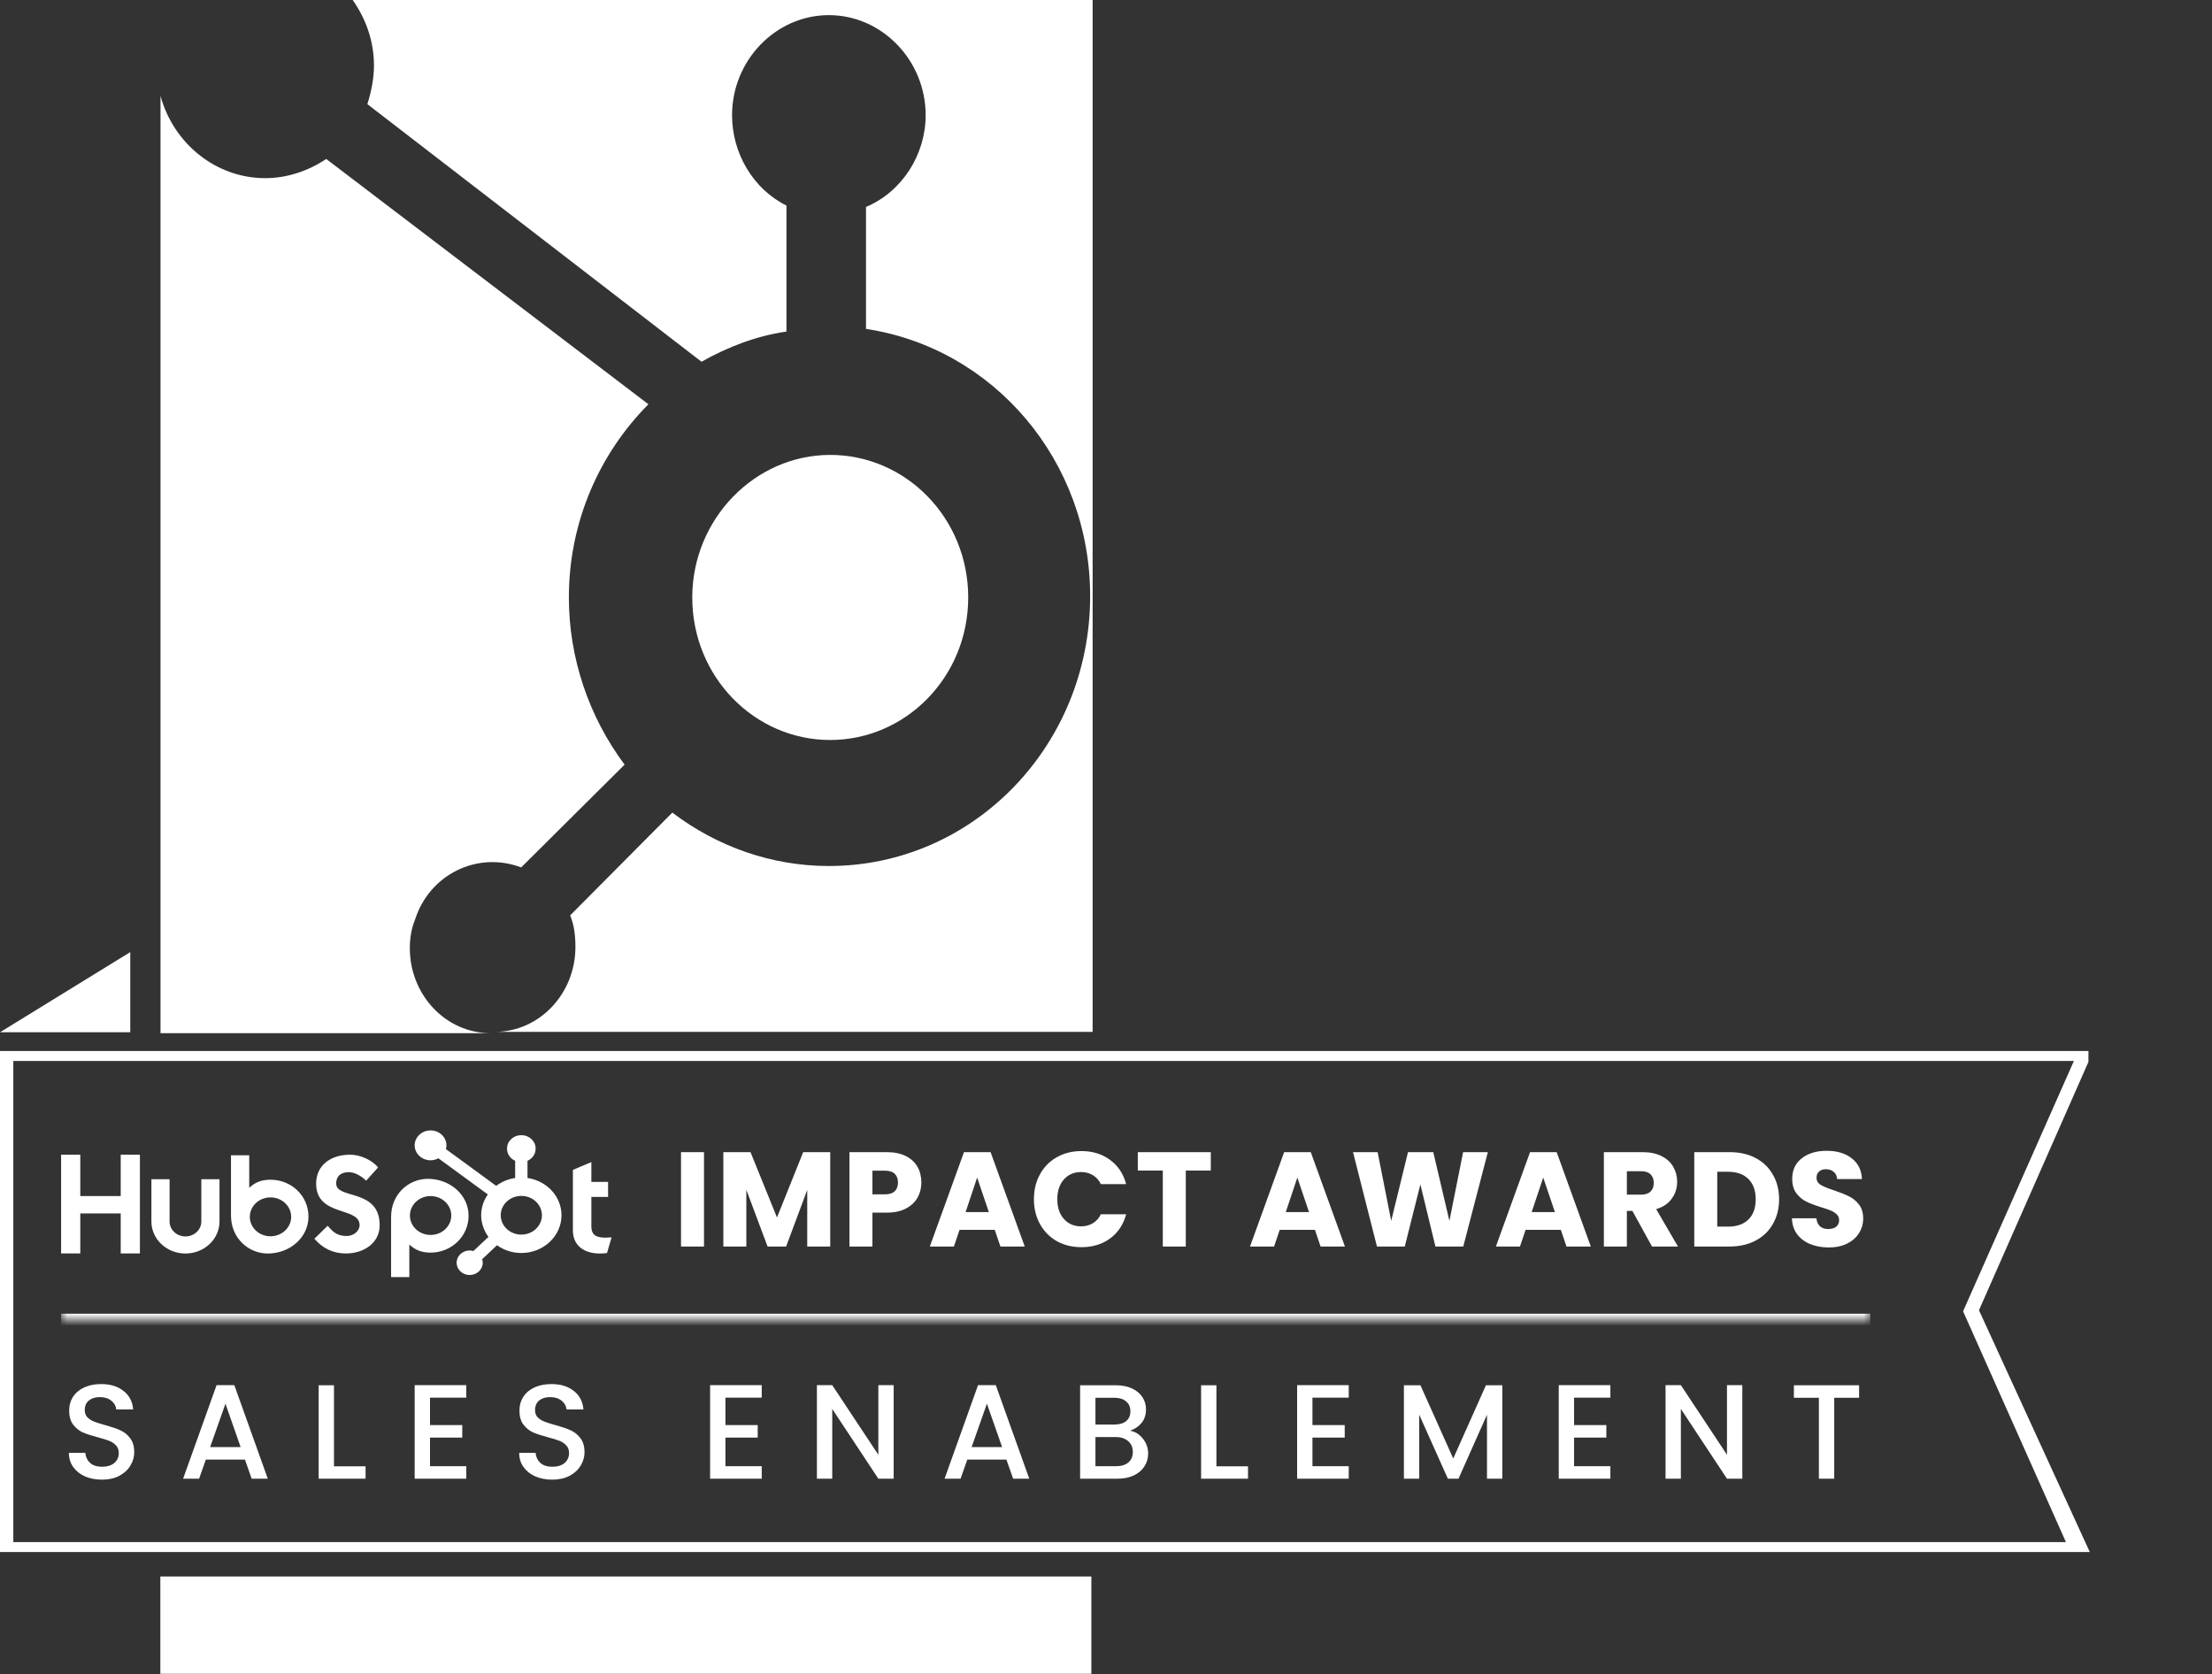
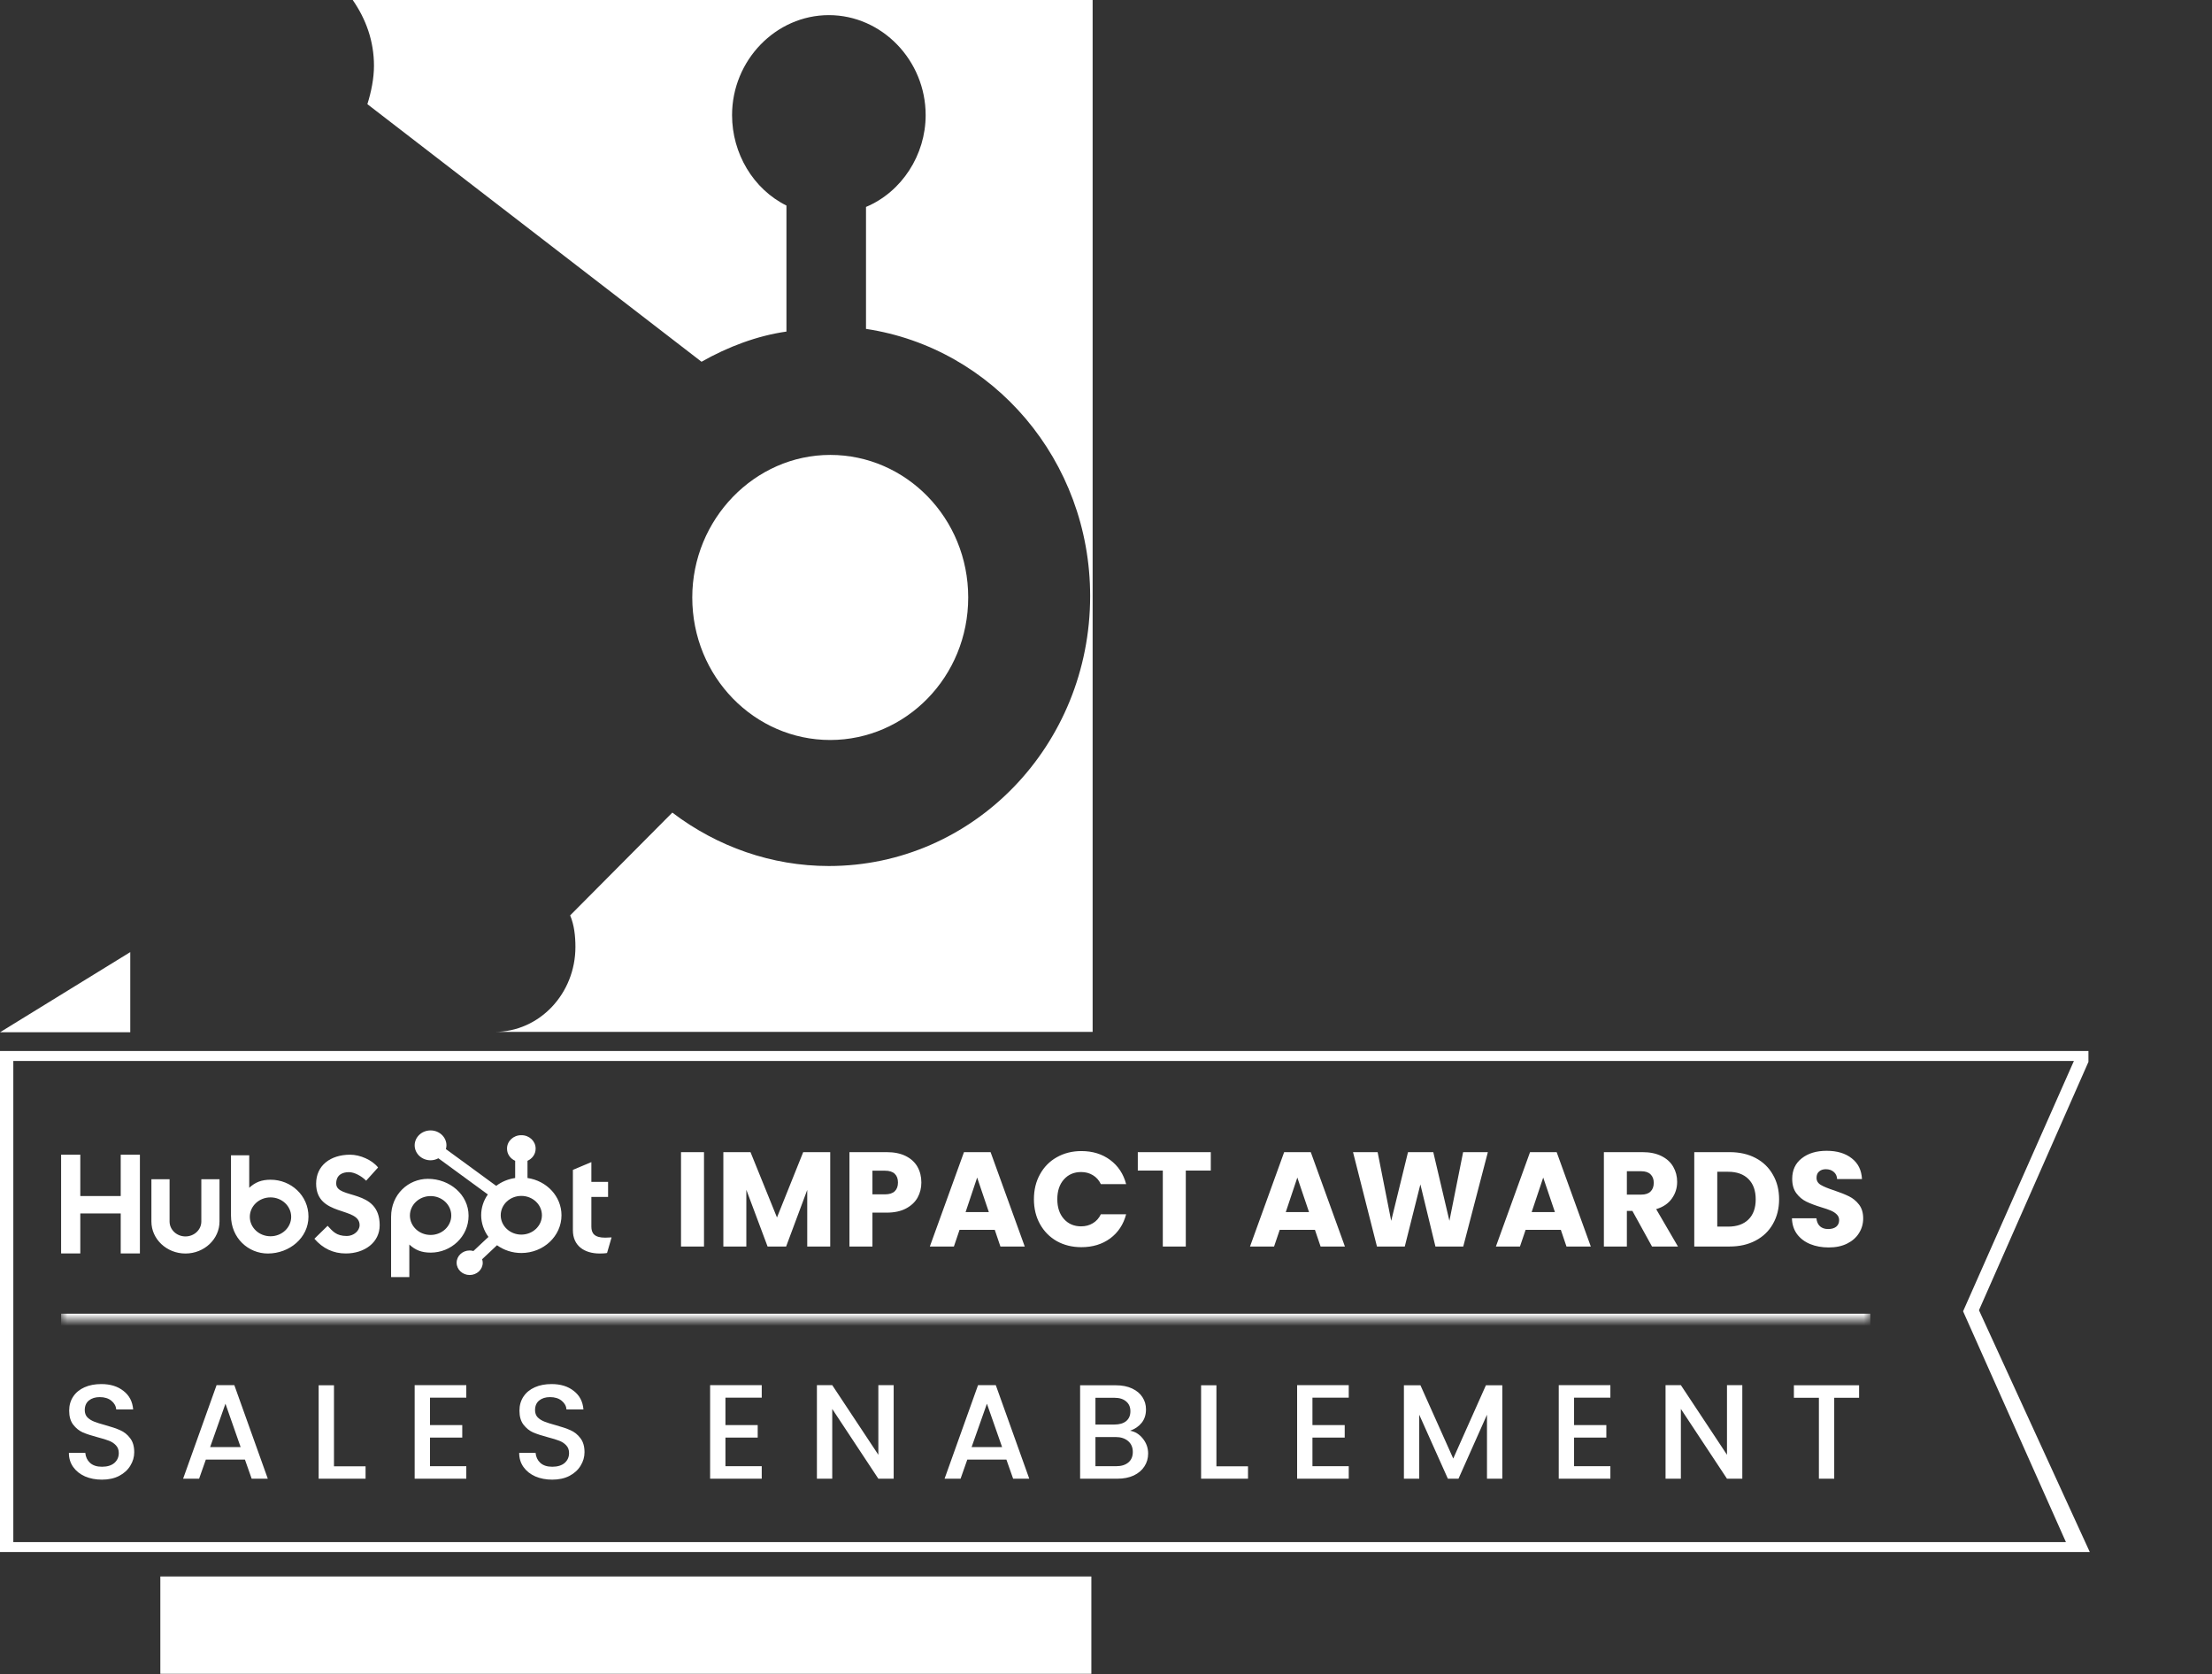
<svg xmlns="http://www.w3.org/2000/svg" width="181" height="137" viewBox="0 0 181 137" fill="none">
  <rect x="0" y="0" width="181" height="137" fill="#333333" stroke="none" />
  <path fill-rule="evenodd" clip-rule="evenodd" d="M0 84.469L10.659 77.909V84.469H0Z" fill="white" />
  <path d="M89.302 129H13.12V136.964H89.302V129Z" fill="white" />
-   <path fill-rule="evenodd" clip-rule="evenodd" d="M33.535 77.591C33.535 76.806 33.645 76.021 33.966 75.236C35.157 71.537 39.066 69.627 42.646 70.979L51.108 62.569C48.177 58.643 46.548 53.827 46.548 48.889C46.548 42.722 49.047 37.112 53.058 33.081L26.695 13.008C25.176 14.02 23.436 14.578 21.705 14.578C17.686 14.578 14.215 11.778 13.134 7.852V84.544H40.155C36.465 84.544 33.535 81.404 33.535 77.591Z" fill="white" />
  <path fill-rule="evenodd" clip-rule="evenodd" d="M28.862 3.05176e-05C29.951 1.57 30.601 3.367 30.601 5.383C30.601 6.394 30.382 7.511 30.061 8.523L57.403 29.601C59.573 28.37 61.962 27.472 64.352 27.132V16.82C61.641 15.476 59.902 12.562 59.902 9.422C59.902 4.938 63.482 1.238 67.823 1.238C72.163 1.238 75.743 4.938 75.743 9.422C75.743 12.675 73.793 15.703 70.862 16.933V26.913C81.282 28.483 89.203 37.679 89.203 48.776C89.203 60.998 79.652 70.865 67.823 70.865C63.153 70.865 58.703 69.294 55.013 66.494L46.654 74.904C46.983 75.689 47.085 76.587 47.085 77.486C47.085 81.298 44.155 84.439 40.465 84.439H89.406V3.05176e-05H28.862Z" fill="white" />
  <path fill-rule="evenodd" clip-rule="evenodd" d="M79.225 48.889C79.225 42.39 74.125 37.225 67.936 37.225C61.746 37.225 56.646 42.495 56.646 48.889C56.646 55.389 61.746 60.553 67.936 60.553C74.125 60.545 79.225 55.389 79.225 48.889Z" fill="white" />
  <path fill-rule="evenodd" clip-rule="evenodd" d="M1.089 126.19H169.049L160.632 107.301L169.7 86.816H1.089V126.19ZM171 127H6.10352e-05V86H170.89V86.892L161.932 107.213L171 127Z" fill="white" />
  <mask id="path-7-inside-1_946_456" fill="white">
    <path d="M5 90H153.043V108H5V90Z" />
  </mask>
  <path d="M153.043 108V107.5H5V108V108.5H153.043V108Z" fill="white" mask="url(#path-7-inside-1_946_456)" />
  <path d="M9.878 99.292H6.571V102.566H5V94.487H6.571V97.871H9.878V94.487H11.448V102.566H9.878V99.292ZM16.474 99.955C16.474 100.628 15.891 101.175 15.175 101.175C14.46 101.175 13.876 100.628 13.876 99.955V96.494H12.389V99.955C12.389 101.398 13.639 102.573 15.175 102.573C16.712 102.573 17.961 101.398 17.961 99.955V96.494H16.474L16.474 99.955ZM27.51 96.85C27.51 96.141 28.01 95.916 28.557 95.916C28.997 95.916 29.58 96.231 29.961 96.614L30.936 95.533C30.448 94.915 29.461 94.487 28.652 94.487C27.034 94.487 25.868 95.376 25.868 96.851C25.868 99.586 29.425 98.719 29.425 100.25C29.425 100.722 28.938 101.139 28.379 101.139C27.498 101.139 27.212 100.734 26.808 100.306L25.726 101.364C26.416 102.163 27.273 102.569 28.296 102.569C29.831 102.569 31.068 101.668 31.068 100.261C31.068 97.222 27.511 98.167 27.511 96.851L27.51 96.85ZM49.519 101.276C48.639 101.276 48.389 100.918 48.389 100.37V97.944H49.757V96.714H48.389V95.092L46.878 95.73V100.672C46.878 101.936 47.806 102.573 49.078 102.573C49.269 102.573 49.531 102.562 49.673 102.529L50.043 101.254C49.876 101.265 49.686 101.276 49.519 101.276V101.276ZM22.143 96.535C21.405 96.535 20.891 96.736 20.393 97.195V94.535H18.901V99.464C18.901 101.309 20.32 102.573 21.915 102.573C23.688 102.573 25.241 101.287 25.241 99.554C25.241 97.821 23.809 96.535 22.143 96.535ZM22.134 101.162C21.199 101.162 20.442 100.45 20.442 99.571C20.442 98.693 21.199 97.981 22.134 97.981C23.068 97.981 23.826 98.693 23.826 99.571C23.826 100.45 23.068 101.162 22.134 101.162ZM38.342 99.481C38.342 97.748 36.788 96.462 35.016 96.462C33.421 96.462 32.002 97.726 32.002 99.571V104.5H33.494V101.84C33.991 102.299 34.506 102.5 35.243 102.5C36.91 102.5 38.342 101.192 38.342 99.481ZM36.926 99.464C36.926 100.342 36.169 101.054 35.234 101.054C34.3 101.054 33.542 100.342 33.542 99.464C33.542 98.585 34.3 97.873 35.234 97.873C36.169 97.873 36.926 98.586 36.926 99.464Z" fill="white" />
  <path d="M43.163 96.394V94.986C43.554 94.812 43.828 94.44 43.828 94.008V93.975C43.828 93.38 43.31 92.892 42.676 92.892H42.642C42.008 92.892 41.489 93.38 41.489 93.975V94.008C41.489 94.44 41.763 94.812 42.154 94.986V96.394C41.572 96.479 41.039 96.705 40.601 97.037L36.486 94.028C36.513 93.93 36.531 93.829 36.532 93.723C36.532 93.049 35.951 92.501 35.233 92.5C34.515 92.499 33.932 93.046 33.931 93.721C33.931 94.395 34.512 94.943 35.23 94.944C35.464 94.944 35.68 94.882 35.87 94.78L39.918 97.74C39.574 98.228 39.372 98.813 39.372 99.443C39.372 100.072 39.594 100.712 39.968 101.213L38.737 102.37C38.64 102.343 38.539 102.324 38.432 102.324C37.842 102.324 37.364 102.773 37.364 103.328C37.364 103.882 37.842 104.332 38.432 104.332C39.022 104.332 39.5 103.882 39.5 103.328C39.5 103.227 39.48 103.132 39.451 103.041L40.668 101.896C41.221 102.293 41.909 102.531 42.659 102.531C44.474 102.531 45.945 101.148 45.945 99.443C45.945 97.898 44.738 96.623 43.163 96.394ZM42.658 101.026C41.728 101.026 40.973 100.317 40.973 99.443C40.973 98.568 41.728 97.859 42.658 97.859C43.589 97.859 44.343 98.568 44.343 99.443C44.343 100.317 43.589 101.026 42.658 101.026Z" fill="white" />
  <path d="M57.606 94.278V102H55.725V94.278H57.606ZM67.934 94.278V102H66.053V97.369L64.326 102H62.808L61.07 97.358V102H59.189V94.278H61.411L63.578 99.624L65.723 94.278H67.934ZM75.391 96.764C75.391 97.211 75.289 97.622 75.084 97.996C74.878 98.363 74.563 98.66 74.138 98.887C73.712 99.114 73.184 99.228 72.553 99.228H71.388V102H69.507V94.278H72.553C73.169 94.278 73.69 94.384 74.115 94.597C74.541 94.81 74.86 95.103 75.073 95.477C75.285 95.851 75.391 96.28 75.391 96.764ZM72.41 97.732C72.77 97.732 73.037 97.648 73.213 97.479C73.389 97.31 73.478 97.072 73.478 96.764C73.478 96.456 73.389 96.218 73.213 96.049C73.037 95.88 72.77 95.796 72.41 95.796H71.388V97.732H72.41ZM81.398 100.636H78.516L78.054 102H76.085L78.879 94.278H81.057L83.851 102H81.86L81.398 100.636ZM80.914 99.184L79.957 96.357L79.011 99.184H80.914ZM84.602 98.128C84.602 97.365 84.767 96.687 85.097 96.093C85.427 95.492 85.885 95.026 86.472 94.696C87.066 94.359 87.737 94.19 88.485 94.19C89.402 94.19 90.186 94.432 90.839 94.916C91.492 95.4 91.928 96.06 92.148 96.896H90.08C89.926 96.573 89.706 96.328 89.42 96.159C89.141 95.99 88.822 95.906 88.463 95.906C87.884 95.906 87.414 96.108 87.055 96.511C86.696 96.914 86.516 97.453 86.516 98.128C86.516 98.803 86.696 99.342 87.055 99.745C87.414 100.148 87.884 100.35 88.463 100.35C88.822 100.35 89.141 100.266 89.42 100.097C89.706 99.928 89.926 99.683 90.08 99.36H92.148C91.928 100.196 91.492 100.856 90.839 101.34C90.186 101.817 89.402 102.055 88.485 102.055C87.737 102.055 87.066 101.89 86.472 101.56C85.885 101.223 85.427 100.757 85.097 100.163C84.767 99.569 84.602 98.891 84.602 98.128ZM99.075 94.278V95.785H97.029V102H95.148V95.785H93.102V94.278H99.075ZM107.597 100.636H104.715L104.253 102H102.284L105.078 94.278H107.256L110.05 102H108.059L107.597 100.636ZM107.113 99.184L106.156 96.357L105.21 99.184H107.113ZM121.746 94.278L119.733 102H117.456L116.224 96.918L114.948 102H112.671L110.713 94.278H112.726L113.837 99.899L115.212 94.278H117.28L118.6 99.899L119.722 94.278H121.746ZM127.717 100.636H124.835L124.373 102H122.404L125.198 94.278H127.376L130.17 102H128.179L127.717 100.636ZM127.233 99.184L126.276 96.357L125.33 99.184H127.233ZM135.178 102L133.572 99.085H133.121V102H131.24V94.278H134.397C135.006 94.278 135.523 94.384 135.948 94.597C136.381 94.81 136.703 95.103 136.916 95.477C137.129 95.844 137.235 96.254 137.235 96.709C137.235 97.222 137.088 97.681 136.795 98.084C136.509 98.487 136.084 98.773 135.519 98.942L137.301 102H135.178ZM133.121 97.754H134.287C134.632 97.754 134.888 97.67 135.057 97.501C135.233 97.332 135.321 97.094 135.321 96.786C135.321 96.493 135.233 96.262 135.057 96.093C134.888 95.924 134.632 95.84 134.287 95.84H133.121V97.754ZM141.529 94.278C142.343 94.278 143.054 94.439 143.663 94.762C144.272 95.085 144.741 95.539 145.071 96.126C145.408 96.705 145.577 97.376 145.577 98.139C145.577 98.894 145.408 99.565 145.071 100.152C144.741 100.739 144.268 101.193 143.652 101.516C143.043 101.839 142.336 102 141.529 102H138.636V94.278H141.529ZM141.408 100.372C142.119 100.372 142.673 100.178 143.069 99.789C143.465 99.4 143.663 98.85 143.663 98.139C143.663 97.428 143.465 96.874 143.069 96.478C142.673 96.082 142.119 95.884 141.408 95.884H140.517V100.372H141.408ZM149.642 102.077C149.077 102.077 148.571 101.985 148.124 101.802C147.677 101.619 147.317 101.347 147.046 100.988C146.782 100.629 146.643 100.196 146.628 99.69H148.63C148.659 99.976 148.758 100.196 148.927 100.35C149.096 100.497 149.316 100.57 149.587 100.57C149.866 100.57 150.086 100.508 150.247 100.383C150.408 100.251 150.489 100.071 150.489 99.844C150.489 99.653 150.423 99.496 150.291 99.371C150.166 99.246 150.009 99.144 149.818 99.063C149.635 98.982 149.371 98.891 149.026 98.788C148.527 98.634 148.12 98.48 147.805 98.326C147.49 98.172 147.218 97.945 146.991 97.644C146.764 97.343 146.65 96.951 146.65 96.467C146.65 95.748 146.91 95.187 147.431 94.784C147.952 94.373 148.63 94.168 149.466 94.168C150.317 94.168 151.002 94.373 151.523 94.784C152.044 95.187 152.322 95.752 152.359 96.478H150.324C150.309 96.229 150.218 96.034 150.049 95.895C149.88 95.748 149.664 95.675 149.4 95.675C149.173 95.675 148.989 95.737 148.85 95.862C148.711 95.979 148.641 96.152 148.641 96.379C148.641 96.628 148.758 96.823 148.993 96.962C149.228 97.101 149.594 97.252 150.093 97.413C150.592 97.582 150.995 97.743 151.303 97.897C151.618 98.051 151.89 98.275 152.117 98.568C152.344 98.861 152.458 99.239 152.458 99.701C152.458 100.141 152.344 100.541 152.117 100.9C151.897 101.259 151.574 101.545 151.149 101.758C150.724 101.971 150.221 102.077 149.642 102.077Z" fill="white" />
  <path d="M8.344 121.077C7.831 121.077 7.369 120.989 6.958 120.813C6.547 120.63 6.225 120.373 5.99 120.043C5.755 119.713 5.638 119.328 5.638 118.888H6.98C7.009 119.218 7.138 119.489 7.365 119.702C7.6 119.915 7.926 120.021 8.344 120.021C8.777 120.021 9.114 119.918 9.356 119.713C9.598 119.5 9.719 119.229 9.719 118.899C9.719 118.642 9.642 118.433 9.488 118.272C9.341 118.111 9.154 117.986 8.927 117.898C8.707 117.81 8.399 117.715 8.003 117.612C7.504 117.48 7.097 117.348 6.782 117.216C6.474 117.077 6.21 116.864 5.99 116.578C5.77 116.292 5.66 115.911 5.66 115.434C5.66 114.994 5.77 114.609 5.99 114.279C6.21 113.949 6.518 113.696 6.914 113.52C7.31 113.344 7.768 113.256 8.289 113.256C9.03 113.256 9.635 113.443 10.104 113.817C10.581 114.184 10.845 114.69 10.896 115.335H9.51C9.488 115.056 9.356 114.818 9.114 114.62C8.872 114.422 8.553 114.323 8.157 114.323C7.798 114.323 7.504 114.415 7.277 114.598C7.05 114.781 6.936 115.045 6.936 115.39C6.936 115.625 7.006 115.819 7.145 115.973C7.292 116.12 7.475 116.237 7.695 116.325C7.915 116.413 8.216 116.508 8.597 116.611C9.103 116.75 9.514 116.89 9.829 117.029C10.152 117.168 10.423 117.385 10.643 117.678C10.87 117.964 10.984 118.349 10.984 118.833C10.984 119.222 10.878 119.588 10.665 119.933C10.46 120.278 10.155 120.556 9.752 120.769C9.356 120.974 8.887 121.077 8.344 121.077ZM20.043 119.438H16.842L16.292 121H14.983L17.722 113.344H19.174L21.913 121H20.593L20.043 119.438ZM19.691 118.415L18.448 114.862L17.194 118.415H19.691ZM27.328 119.988H29.913V121H26.074V113.355H27.328V119.988ZM35.185 114.367V116.611H37.825V117.634H35.185V119.977H38.155V121H33.931V113.344H38.155V114.367H35.185ZM45.189 121.077C44.676 121.077 44.214 120.989 43.803 120.813C43.392 120.63 43.07 120.373 42.835 120.043C42.6 119.713 42.483 119.328 42.483 118.888H43.825C43.854 119.218 43.983 119.489 44.21 119.702C44.445 119.915 44.771 120.021 45.189 120.021C45.622 120.021 45.959 119.918 46.201 119.713C46.443 119.5 46.564 119.229 46.564 118.899C46.564 118.642 46.487 118.433 46.333 118.272C46.186 118.111 45.999 117.986 45.772 117.898C45.552 117.81 45.244 117.715 44.848 117.612C44.349 117.48 43.942 117.348 43.627 117.216C43.319 117.077 43.055 116.864 42.835 116.578C42.615 116.292 42.505 115.911 42.505 115.434C42.505 114.994 42.615 114.609 42.835 114.279C43.055 113.949 43.363 113.696 43.759 113.52C44.155 113.344 44.613 113.256 45.134 113.256C45.875 113.256 46.48 113.443 46.949 113.817C47.426 114.184 47.69 114.69 47.741 115.335H46.355C46.333 115.056 46.201 114.818 45.959 114.62C45.717 114.422 45.398 114.323 45.002 114.323C44.643 114.323 44.349 114.415 44.122 114.598C43.895 114.781 43.781 115.045 43.781 115.39C43.781 115.625 43.851 115.819 43.99 115.973C44.137 116.12 44.32 116.237 44.54 116.325C44.76 116.413 45.061 116.508 45.442 116.611C45.948 116.75 46.359 116.89 46.674 117.029C46.997 117.168 47.268 117.385 47.488 117.678C47.715 117.964 47.829 118.349 47.829 118.833C47.829 119.222 47.723 119.588 47.51 119.933C47.305 120.278 47 120.556 46.597 120.769C46.201 120.974 45.732 121.077 45.189 121.077ZM59.36 114.367V116.611H62V117.634H59.36V119.977H62.33V121H58.106V113.344H62.33V114.367H59.36ZM73.126 121H71.872L68.099 115.291V121H66.845V113.344H68.099L71.872 119.042V113.344H73.126V121ZM82.351 119.438H79.15L78.6 121H77.291L80.03 113.344H81.482L84.221 121H82.901L82.351 119.438ZM81.999 118.415L80.756 114.862L79.502 118.415H81.999ZM92.474 117.073C92.885 117.146 93.233 117.363 93.519 117.722C93.805 118.081 93.948 118.488 93.948 118.943C93.948 119.332 93.846 119.684 93.64 119.999C93.442 120.307 93.153 120.553 92.771 120.736C92.39 120.912 91.946 121 91.44 121H88.382V113.355H91.297C91.818 113.355 92.265 113.443 92.639 113.619C93.013 113.795 93.296 114.033 93.486 114.334C93.677 114.627 93.772 114.957 93.772 115.324C93.772 115.764 93.655 116.131 93.42 116.424C93.186 116.717 92.87 116.934 92.474 117.073ZM89.636 116.567H91.187C91.598 116.567 91.917 116.475 92.144 116.292C92.379 116.101 92.496 115.83 92.496 115.478C92.496 115.133 92.379 114.866 92.144 114.675C91.917 114.477 91.598 114.378 91.187 114.378H89.636V116.567ZM91.33 119.977C91.755 119.977 92.089 119.874 92.331 119.669C92.573 119.464 92.694 119.178 92.694 118.811C92.694 118.437 92.566 118.14 92.309 117.92C92.052 117.7 91.712 117.59 91.286 117.59H89.636V119.977H91.33ZM99.535 119.988H102.12V121H98.281V113.355H99.535V119.988ZM107.393 114.367V116.611H110.033V117.634H107.393V119.977H110.363V121H106.139V113.344H110.363V114.367H107.393ZM122.929 113.355V121H121.675V115.764L119.343 121H118.474L116.131 115.764V121H114.877V113.355H116.23L118.914 119.35L121.587 113.355H122.929ZM128.801 114.367V116.611H131.441V117.634H128.801V119.977H131.771V121H127.547V113.344H131.771V114.367H128.801ZM142.567 121H141.313L137.54 115.291V121H136.286V113.344H137.54L141.313 119.042V113.344H142.567V121ZM152.123 113.355V114.378H150.088V121H148.834V114.378H146.788V113.355H152.123Z" fill="white" />
</svg>